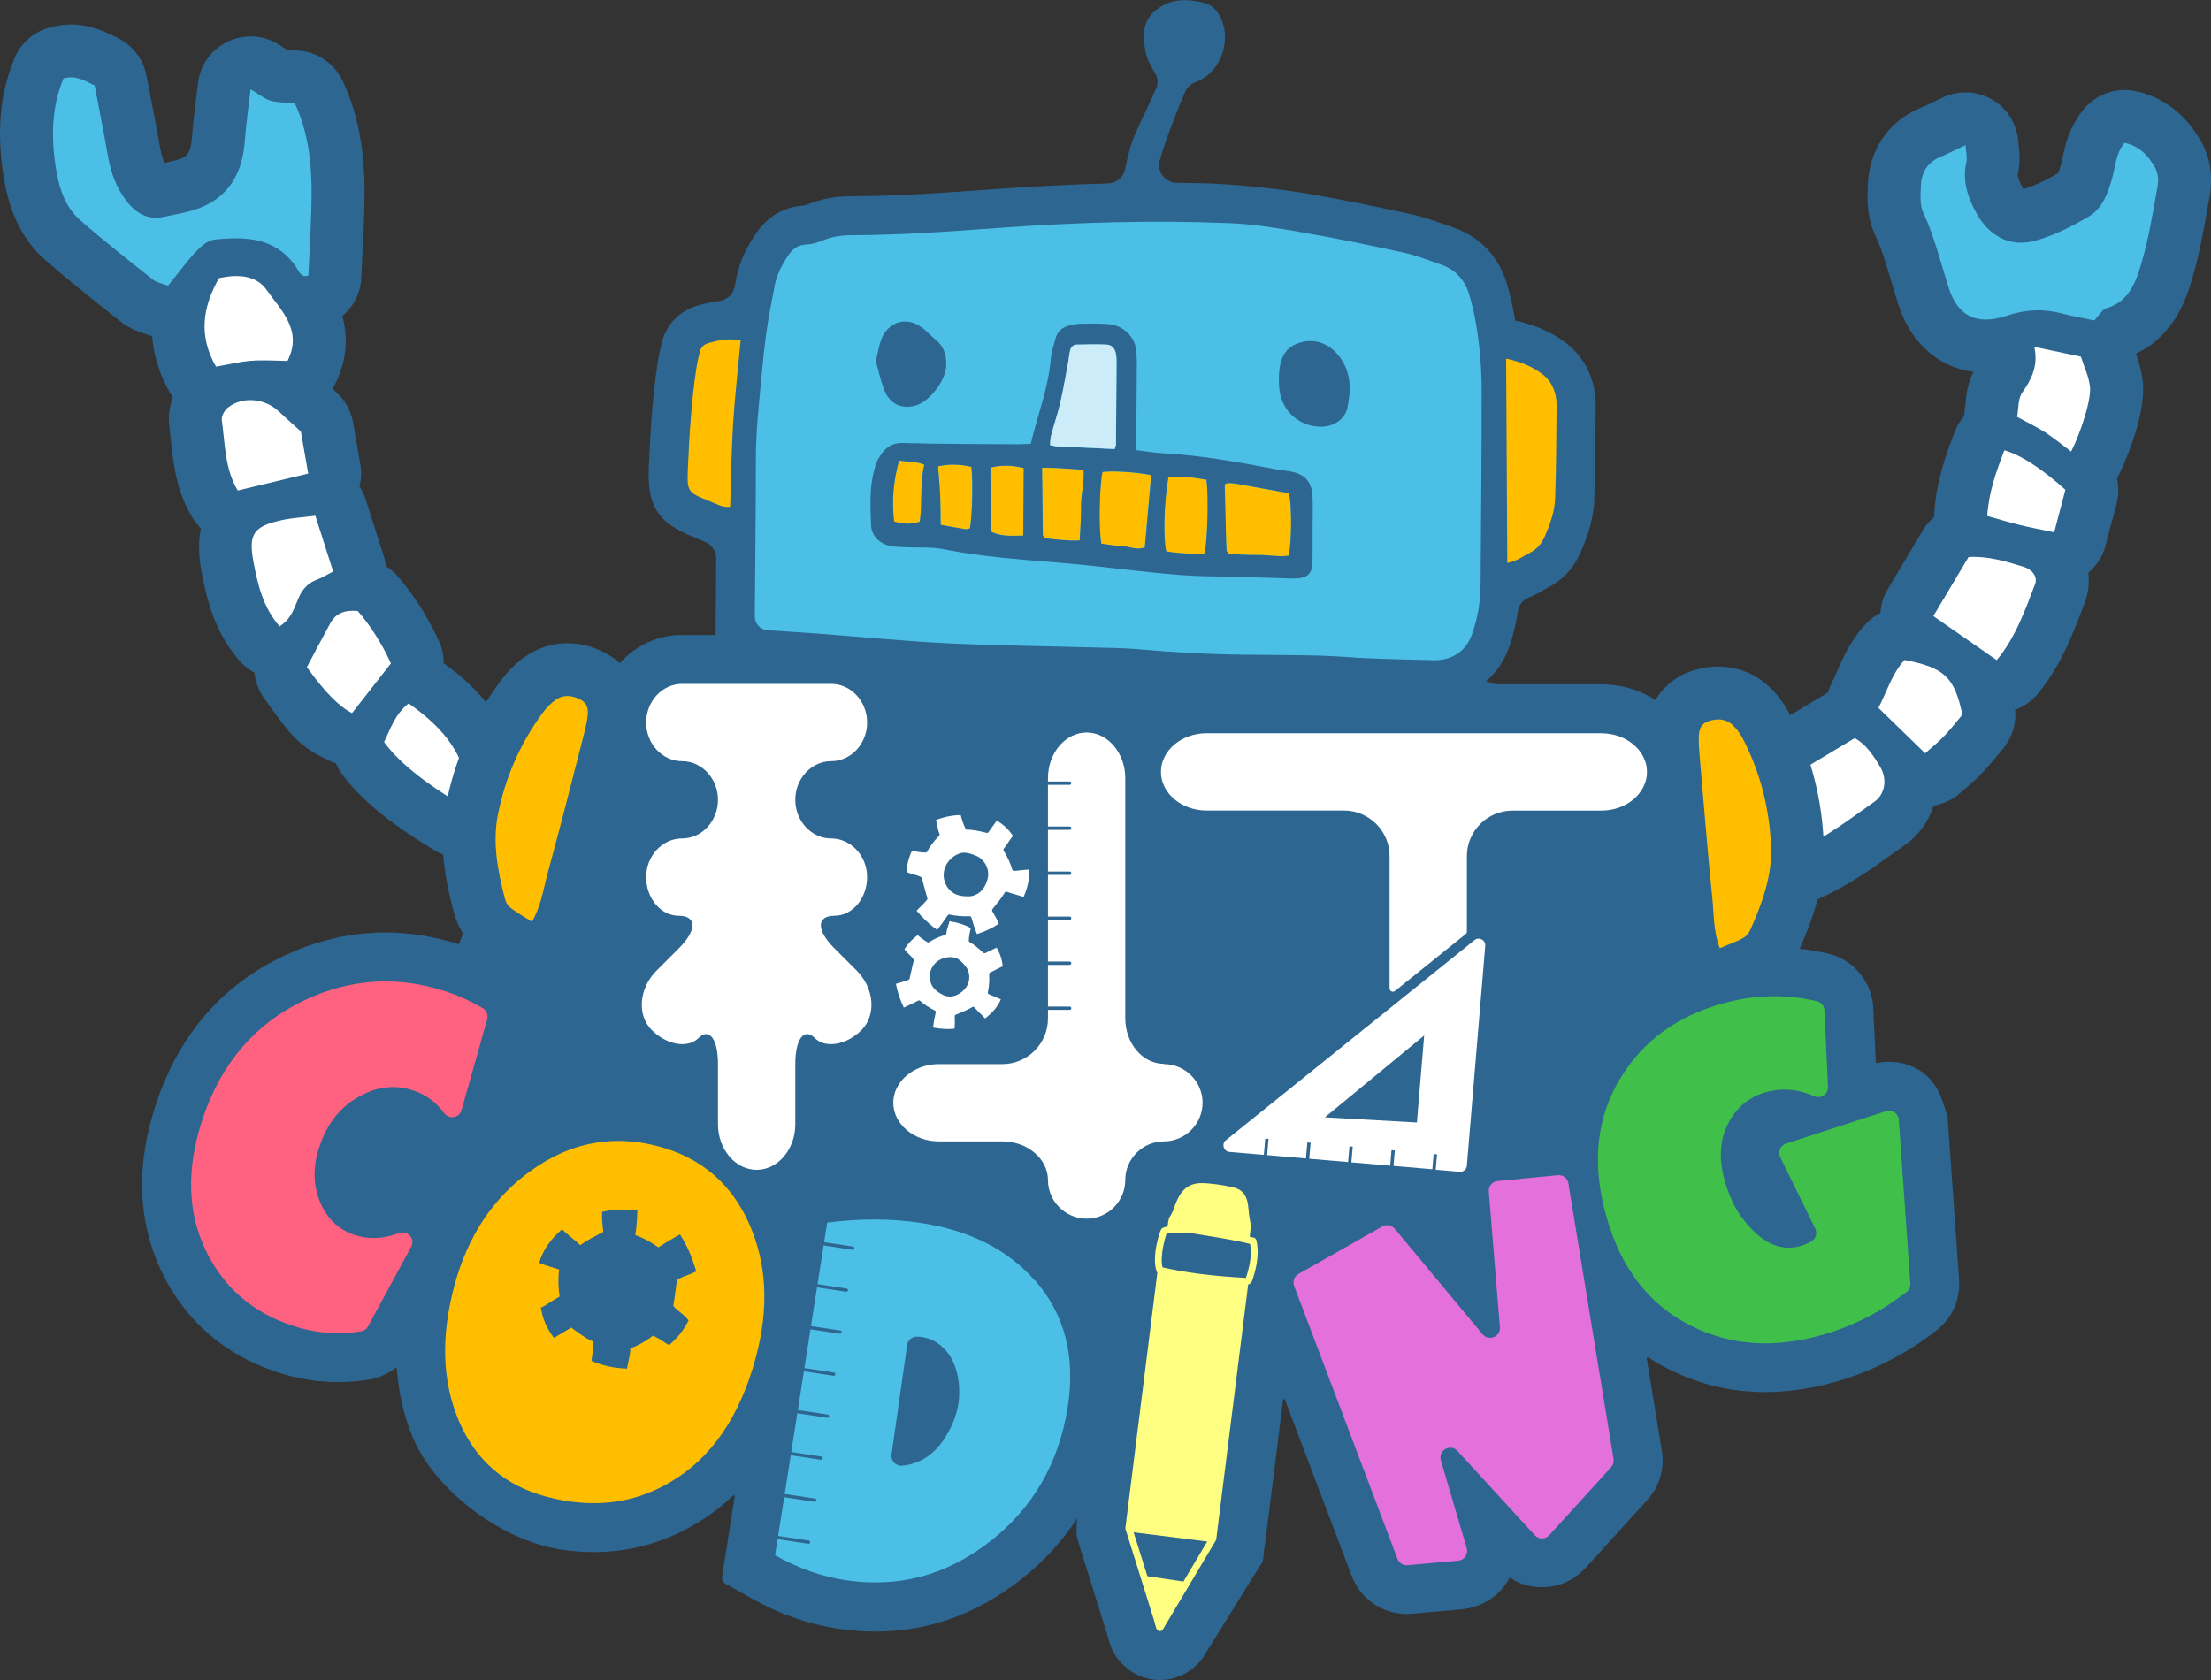
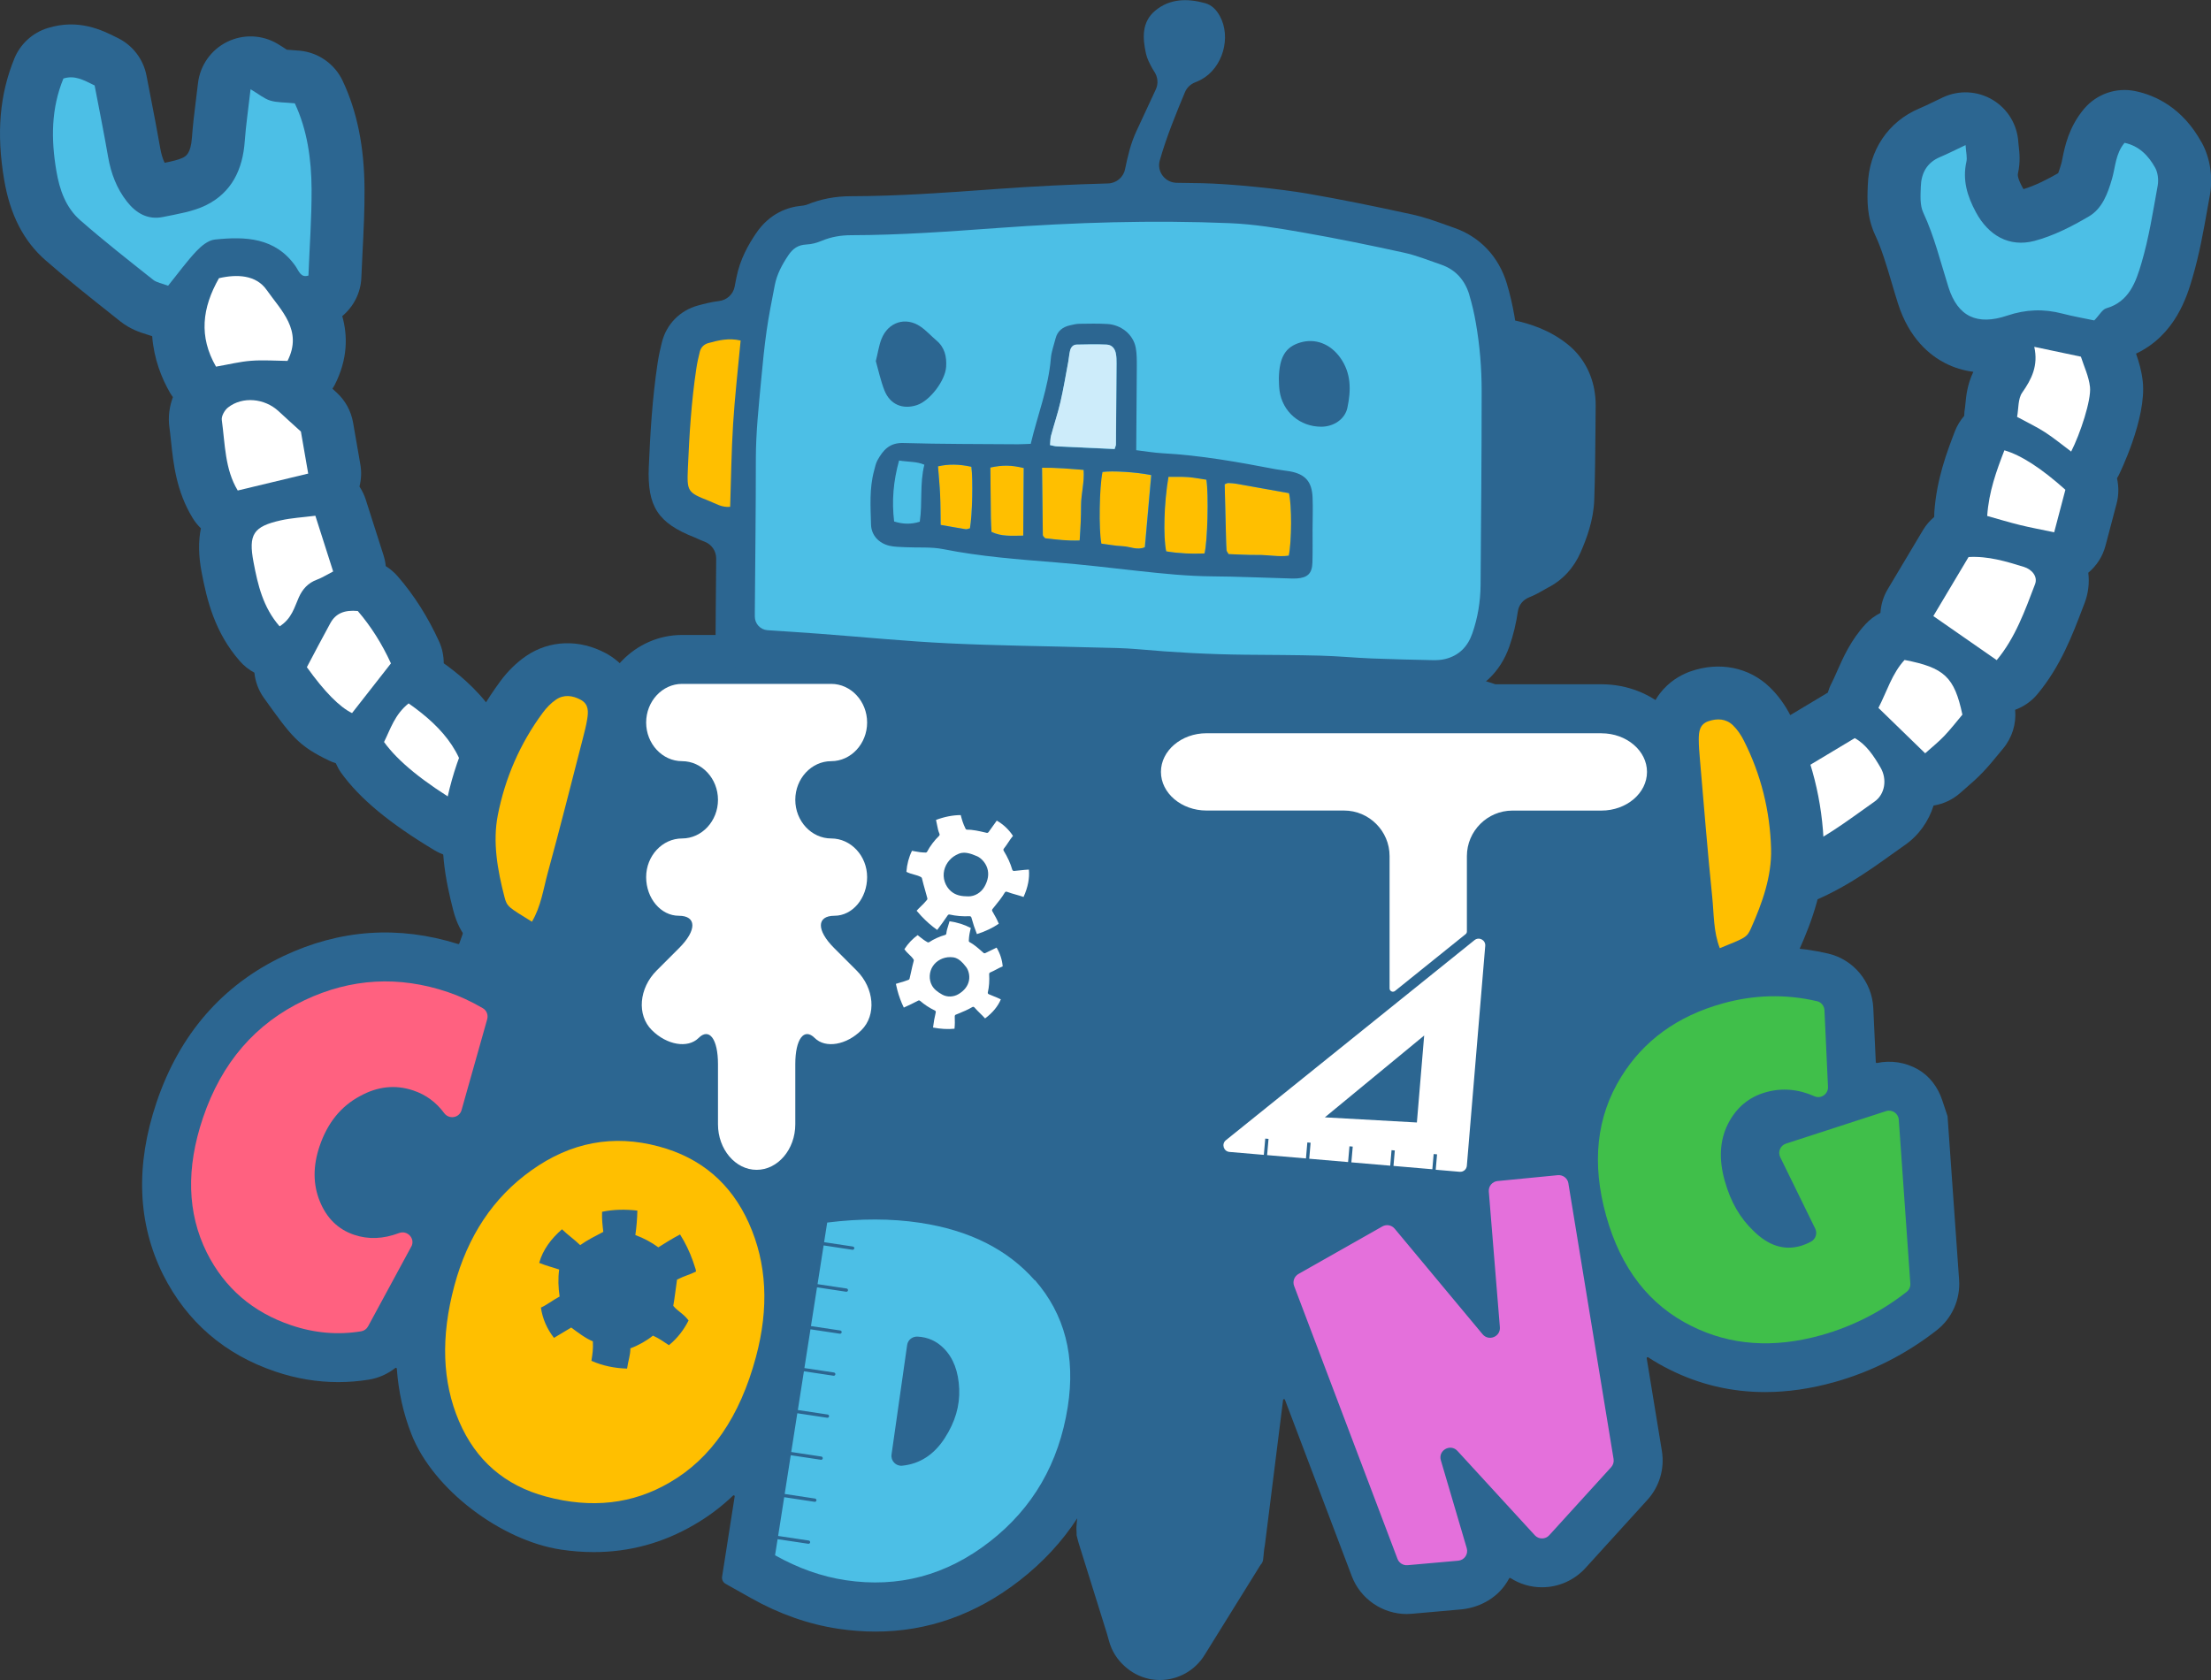
<svg xmlns="http://www.w3.org/2000/svg" id="_圖層_1" data-name="圖層 1" viewBox="0 0 451.88 343.45">
  <rect x="0" y="0" width="451.88" height="343.45" fill="#333333" stroke="none" />
  <defs>
    <style>
      .cls-1, .cls-2 {
        fill: #fff;
      }

      .cls-3 {
        fill: #e470db;
      }

      .cls-4 {
        fill: #40bf4a;
      }

      .cls-2, .cls-5, .cls-6, .cls-7, .cls-8 {
        fill-rule: evenodd;
      }

      .cls-9, .cls-5 {
        fill: #2c6691;
      }

      .cls-10 {
        fill: #ffff81;
      }

      .cls-11 {
        opacity: .13;
      }

      .cls-12, .cls-8 {
        fill: #ffbf00;
      }

      .cls-6, .cls-13 {
        fill: #4cbfe6;
      }

      .cls-14 {
        fill: #ff6180;
      }

      .cls-7 {
        fill: #cdecfa;
      }
    </style>
  </defs>
  <path class="cls-9" d="M400.4,261.67l-2.36-33.44s0-.03,0-.05l-1.12-3.35c-.86-2.59-2.57-4.88-4.94-6.23-2.55-1.45-5.51-1.9-8.37-1.3-.12,.03-.23-.06-.24-.18l-.51-11.06c-.25-5.34-4.04-9.92-9.23-11.13-5.86-1.37-11.79-1.63-17.69-.81-.11,.02-.21-.06-.22-.17-1.62-12.86-5.31-25.27-9.55-32.4,0,0,0,0,0,0,.28-1.22,.44-2.47,.44-3.77,0-9.87-8.66-17.9-19.31-17.9h-21.61s-.04,0-.06,0c-5.58-1.76-10.21-3.27-12.66-4.74-8.55-5.15-45.45-10.85-88.03-11.98-30.77-.82-40.79,1.7-51.63,6.62-.03,.01-.05,.02-.08,.02h-13.84c-9.56,0-17.34,8.03-17.34,17.9,0,.03,0,.07,0,.1-11.85,10.59-20.99,25.22-26.54,40.49-.55,1.52-1.1,3.05-1.64,4.57-.04,.1-.14,.15-.24,.12-12.13-3.82-24.12-3.01-35.66,2.44-12.54,5.94-21.28,16.01-25.98,29.93-4.33,12.85-3.89,24.67,1.33,35.2,4.86,9.66,12.6,16.34,23,19.84,4.23,1.43,8.52,2.14,12.82,2.14,2.09,0,4.19-.17,6.28-.51,1.97-.32,3.81-1.16,5.37-2.37,.12-.1,.3-.02,.31,.14,.34,4.68,1.32,9.14,2.98,13.37,4.46,11.4,18.41,21.76,30.51,23.6,2.3,.35,4.56,.52,6.79,.52,7.27,0,14.13-1.87,20.48-5.58,2.9-1.67,5.55-3.67,7.96-5.97,.14-.13,.36-.02,.33,.17l-2.57,16.4c-.09,.59,.19,1.17,.71,1.46l5.19,2.92c5.77,3.25,11.76,5.36,17.82,6.27,2.59,.39,5.14,.58,7.65,.58,10.63,0,20.5-3.5,29.43-10.44,4.74-3.69,8.68-7.94,11.79-12.72l-.09,.69c-.09,.73-.11,1.47-.05,2.18v.58l.23,.93,.19,.68,5.77,18.47,.46,1.64c.55,1.96,1.63,3.68,3.14,5.04,1.4,1.29,3.1,2.19,4.94,2.6l.38,.09,.69,.09c.41,.05,.83,.07,1.23,.07,3.74,0,7.25-1.97,9.2-5.23l11.36-18.3c.3-.3,.49-.7,.54-1.13l.2-2s0-.01,0-.02c.06-.3,.11-.6,.15-.9l.16-1.25,1-7.96,2.56-20.46c.03-.21,.31-.24,.38-.05l13.66,36.06c1.77,4.68,6.29,7.75,11.23,7.75,.35,0,.7-.02,1.05-.05l9.94-.88c3.61-.32,7.02-2.06,9.12-5.02,.31-.43,.58-.88,.83-1.33,.05-.1,.17-.13,.27-.07,1.92,1.22,4.12,1.9,6.47,1.88,3.36,0,6.59-1.44,8.85-3.93l12.65-13.92c2.48-2.73,3.56-6.38,2.97-10.02l-3.1-18.94c-.03-.17,.16-.29,.3-.2,1.39,.91,2.85,1.76,4.38,2.51,6.12,3.07,12.65,4.6,19.53,4.6,4.57,0,9.3-.68,14.16-2.04,7.57-2.12,14.6-5.68,20.9-10.6,3.14-2.45,4.85-6.3,4.58-10.3Z" />
  <g>
    <path class="cls-9" d="M449.96,29.12c-3.92-7.15-9.51-9.65-13.52-10.49-3.91-.83-7.95,.58-10.52,3.64-3.1,3.7-3.91,7.68-4.39,10.05-.08,.41-.15,.82-.27,1.21-.28,.95-.48,1.53-.61,1.87-2.08,1.19-4.6,2.51-7.09,3.26-.07-.1-.14-.23-.22-.37-1.09-2.03-.96-2.6-.91-2.85,.53-2.36,.3-4.31,.15-5.59-.03-.24-.06-.5-.08-.81-.22-3.58-2.19-6.82-5.28-8.65-3.08-1.83-6.87-2.01-10.12-.49-.73,.34-1.39,.66-2.02,.97-1.01,.49-1.91,.92-2.81,1.3-6.37,2.69-10.31,8.56-10.53,15.7l-.02,.45c-.09,2.39-.22,6.01,1.53,9.75,1.35,2.89,2.32,6.19,3.36,9.69,.42,1.41,.83,2.82,1.28,4.23,2.28,7.22,6.53,10.65,9.69,12.26,1.8,.92,3.72,1.5,5.73,1.76-1.23,2.54-1.48,4.97-1.62,6.54-.02,.24-.04,.48-.07,.68-.11,.59-.17,1.19-.18,1.78-.79,.92-1.45,1.98-1.91,3.17-1.57,4.1-3.73,9.71-4.2,16.55-.02,.32-.03,.63-.02,.94-.89,.76-1.66,1.64-2.28,2.67l-7.2,12.07c-.92,1.53-1.41,3.21-1.51,4.88-1.13,.58-2.17,1.34-3.05,2.3-3,3.26-4.57,6.81-5.83,9.67-.4,.91-.78,1.78-1.15,2.49-.31,.6-.54,1.21-.73,1.84-.02,.01-.04,.02-.05,.03l-11.2,6.71c-2.58,1.55-4.39,4.1-5.01,7.04l-3.69,17.51c-.81,3.85,.53,7.84,3.51,10.41,2,1.73,4.52,2.64,7.08,2.64,1.25,0,2.51-.22,3.73-.66,7.99-2.93,13.67-7.01,18.69-10.61,.9-.65,1.8-1.29,2.69-1.91,2.88-2.01,4.87-4.88,5.87-8.08,1.99-.32,3.9-1.19,5.5-2.62,.37-.34,.75-.66,1.12-.98,1.04-.9,2.23-1.93,3.4-3.16,1.27-1.33,2.34-2.64,3.28-3.79,.3-.37,.59-.73,.88-1.06,1.87-2.23,2.76-5.1,2.49-7.96,1.73-.64,3.32-1.71,4.57-3.22,4.72-5.68,7.13-12.04,9.26-17.65l.36-.93c.77-2.02,1.02-4.14,.76-6.22,1.65-1.39,2.92-3.26,3.51-5.5l2.29-8.68c.45-1.72,.44-3.47,.07-5.14,.1-.17,.21-.33,.3-.51,.06-.11,5.81-11.65,4.96-19.31-.24-2.18-.82-4.09-1.37-5.65,8.08-3.82,10.44-11.8,11.51-15.43,1.43-4.87,2.29-9.69,3.11-14.34l.47-2.61c.67-3.7,.06-7.62-1.66-10.77Z" />
    <g>
      <path class="cls-6" d="M434.22,29.2c2.95,.62,4.89,2.62,6.26,5.11,.56,1.02,.71,2.5,.5,3.66-.96,5.3-1.79,10.66-3.31,15.81-1.13,3.82-2.5,7.89-7.18,9.24-.83,.24-1.4,1.37-2.47,2.48-2.02-.43-4.28-.81-6.49-1.39-3.83-1-7.48-.88-11.31,.41-6.13,2.06-10.09,.22-12-5.82-1.62-5.12-2.86-10.33-5.15-15.24-.71-1.52-.56-3.51-.5-5.28,.08-2.74,1.21-4.93,3.92-6.07,1.61-.68,3.17-1.48,5.23-2.45,.09,1.51,.37,2.51,.17,3.4-.84,3.75,.18,7.05,1.94,10.32,2.53,4.7,6.75,7.24,11.98,5.86,3.89-1.03,7.63-2.95,11.13-5.01,2.73-1.61,3.85-4.7,4.72-7.71,.7-2.43,.7-5.12,2.56-7.33Z" />
      <path class="cls-2" d="M364.19,175.11c1.42-6.72,2.56-12.15,3.69-17.51,3.59-2.15,7.27-4.35,11.19-6.71,2.34,1.28,3.89,3.64,5.28,6.03,1.38,2.38,.9,5.45-1.23,6.94-5.63,3.93-11,8.33-18.93,11.25Z" />
      <path class="cls-2" d="M408.09,134.95c-4.42-3.07-8.53-5.93-12.96-9.01,2.48-4.16,4.8-8.05,7.2-12.07,4.04-.23,7.71,.91,11.35,2.03,1.54,.48,2.85,1.92,2.24,3.52-2.07,5.43-4.04,10.97-7.83,15.52Z" />
      <path class="cls-2" d="M425.29,72.91c.62,1.97,1.63,4.04,1.86,6.2,.29,2.66-2,9.58-3.85,13.2-1.8-1.34-3.49-2.75-5.33-3.94-1.69-1.1-3.53-1.96-5.72-3.15,.32-1.71,.16-3.71,1.05-4.97,1.92-2.74,3.32-5.51,2.46-9.35,3.58,.75,6.27,1.32,9.52,2.01Z" />
      <path class="cls-2" d="M393.45,153.98c-3.31-3.21-6.33-6.16-9.54-9.27,1.73-3.34,2.77-7.02,5.34-9.8,8.13,1.57,10.19,3.48,11.82,11.18-1.1,1.31-2.33,2.9-3.7,4.35-1.19,1.25-2.55,2.33-3.91,3.55Z" />
      <path class="cls-2" d="M409.64,92.05q5.13,1.48,12.48,8.07c-.68,2.58-1.43,5.44-2.29,8.69-2.67-.56-4.86-.96-7.01-1.49-2.18-.53-4.32-1.19-6.68-1.85,.34-5,1.89-9.21,3.51-13.41Z" />
    </g>
  </g>
  <g>
    <path class="cls-9" d="M90.69,135.62c0-1.53-.3-3.07-.96-4.51-2.27-4.97-5.1-9.44-8.44-13.29-.71-.82-1.54-1.52-2.45-2.09-.07-.73-.22-1.47-.45-2.2l-3.64-11.4c-.31-.97-.75-1.86-1.28-2.67,.36-1.43,.45-2.96,.18-4.5l-1.49-8.58c-.41-2.36-1.59-4.52-3.37-6.14l-.85-.78c.16-.26,.33-.51,.47-.78,2.71-5.32,2.65-10.09,1.54-14.06,2.3-1.92,3.78-4.74,3.9-7.86,.07-1.78,.16-3.56,.25-5.33,.21-4.16,.43-8.46,.4-12.83-.05-8.58-1.51-15.8-4.47-22.08-1.62-3.43-4.92-5.77-8.7-6.15-.84-.08-1.61-.13-2.33-.18-.12,0-.24-.01-.36-.02-.58-.38-1.21-.79-1.91-1.21-3.16-1.88-7.04-2.02-10.33-.39-3.29,1.63-5.52,4.82-5.94,8.46-.15,1.28-.3,2.48-.44,3.63-.32,2.55-.61,4.95-.79,7.45-.24,3.33-1.26,3.83-1.92,4.16-.8,.39-2.18,.71-3.66,1.01-.41-.84-.7-1.83-.91-3.03-.64-3.65-1.33-7.24-2.01-10.72-.27-1.38-.53-2.74-.79-4.07-.63-3.32-2.78-6.16-5.81-7.66l-.36-.18c-2.88-1.44-7.7-3.85-14.03-1.88-3.08,.95-5.57,3.23-6.8,6.21C-.08,19.34-.76,27.2,.84,36.7c1.21,7.19,3.98,12.59,8.47,16.51,4.48,3.92,9.12,7.6,13.61,11.16l1.63,1.3c2.08,1.65,4.16,2.3,5.4,2.68,.16,.05,.33,.1,.5,.16,.21,.08,.43,.15,.65,.21,.36,4.65,1.92,8.59,3.68,11.63,.17,.29,.37,.56,.56,.83-.7,1.89-1.02,3.98-.72,6.14,.13,.94,.23,1.89,.33,2.84,.48,4.56,1.07,10.24,4.42,15.73,.48,.79,1.05,1.49,1.69,2.11-.53,2.61-.5,5.58,.14,8.94,1.09,5.73,2.67,12.33,7.82,18.21,.86,.99,1.87,1.77,2.97,2.36,.19,1.82,.83,3.6,1.94,5.15,5.65,7.89,6.99,9.77,13.32,12.82,.45,.22,.92,.39,1.38,.54,.3,.68,.65,1.34,1.09,1.96,3.79,5.26,9.84,10.29,19.12,15.86,1.17,.69,3.09,1.52,5.57,1.52,1.57,0,3.37-.34,5.34-1.26,3.92-1.62,6.55-5.4,6.68-9.68,.48-16.28-10.76-25.27-15.73-28.82Z" />
    <g>
      <path class="cls-6" d="M34.35,58.41c-1.23-.48-2.32-.63-3.07-1.23-5-3.97-10.04-7.92-14.85-12.13-2.99-2.61-4.26-6.23-4.92-10.16-1.08-6.42-1.08-12.68,1.45-18.84,2.31-.72,4.07,.28,6.38,1.42,.89,4.65,1.89,9.63,2.76,14.63,.59,3.35,1.74,6.42,3.84,9.1,1.86,2.38,4.27,3.79,7.35,3.16,2.98-.61,6.12-1.09,8.8-2.4,5.26-2.59,7.52-7.32,7.93-13.08,.24-3.3,.73-6.59,1.19-10.64,1.66,.99,2.75,1.92,4,2.31,1.39,.43,2.93,.36,5.04,.57,2.53,5.38,3.4,11.4,3.43,17.53,.03,5.87-.41,11.74-.64,17.68-1.58,.51-1.95-.93-2.64-1.92-4.14-5.89-10.26-6.1-16.51-5.44-1.34,.14-2.76,1.32-3.76,2.38-1.92,2.03-3.56,4.31-5.77,7.05Z" />
      <path class="cls-2" d="M58.77,73.78c-2.44-.03-4.96-.22-7.45-.03-2.27,.17-4.52,.74-7.17,1.2-3.55-6.15-2.84-12.02,.6-18.08,3.66-.85,7.58-.7,9.75,2.4,2.9,4.15,7.45,8.25,4.26,14.51Z" />
      <path class="cls-2" d="M64.45,105.42c1.23,3.86,2.37,7.42,3.64,11.4-1.24,.63-2.24,1.28-3.32,1.68-1.8,.66-2.92,1.9-3.69,3.6-.91,2.01-1.41,4.32-3.93,5.94-3.38-3.86-4.45-8.44-5.33-13.1-1.08-5.7-.06-7.31,5.57-8.57,2.18-.49,4.44-.61,7.06-.94Z" />
      <path class="cls-2" d="M61.5,88.23c.45,2.59,.92,5.31,1.49,8.58-4.81,1.16-9.44,2.27-14.4,3.46-2.64-4.34-2.58-9.49-3.26-14.42-.11-.8,.59-2.03,1.3-2.57,2.95-2.3,7.45-1.87,10.31,.78,1.47,1.37,2.97,2.71,4.57,4.17Z" />
      <path class="cls-2" d="M62.72,136.38c1.68-3.17,3.21-6.11,4.8-9,1.11-2.02,2.92-2.73,5.6-2.48,2.66,3.08,4.95,6.7,6.78,10.71-2.67,3.41-5.3,6.77-7.95,10.16q-3.84-1.86-9.23-9.38Z" />
      <path class="cls-2" d="M78.49,151.68c1.31-2.62,2.16-5.6,5.02-7.89,7.19,5.03,12.38,10.99,12.1,20.34-.44,.15-1.03,.57-1.29,.41-7.87-4.73-12.96-8.88-15.84-12.87Z" />
    </g>
  </g>
  <g>
    <path class="cls-9" d="M366.02,146.43c-1.18-2.32-2.64-4.34-4.37-5.99-4.2-4.03-10.19-5.24-16.04-3.23-2.77,.95-9.21,4.23-9.24,13.95,0,1.75,.13,3.35,.26,4.8,.21,2.4,.41,4.79,.62,7.19,.59,6.97,1.2,14.17,1.93,21.28,.08,.75,.12,1.5,.17,2.26,.21,3.1,.46,6.96,2.05,11.05,1.05,2.7,3.15,4.87,5.81,6.02,2.67,1.14,5.68,1.17,8.36,.07l.97-.4c.54-.22,1.06-.43,1.57-.65,4.2-1.76,7.32-3.49,9.62-8.64,2.61-5.86,5.25-12.94,5.03-20.95-.26-9.45-2.53-18.46-6.76-26.77Z" />
    <path class="cls-8" d="M351.49,193.83c-1.32-3.39-1.19-7-1.55-10.48-.97-9.43-1.71-18.88-2.53-28.32-.11-1.28-.22-2.56-.22-3.83,0-1.56,.14-3.13,1.95-3.76,1.8-.62,3.6-.55,5.02,.81,.9,.86,1.64,1.96,2.21,3.08,3.54,6.96,5.39,14.47,5.6,22.18,.15,5.63-1.8,11.08-4.1,16.25-.86,1.92-1.14,1.93-6.38,4.07Z" />
  </g>
  <g>
    <path class="cls-9" d="M102.23,139.29c1.55-2.1,3.33-3.84,5.3-5.19,4.81-3.28,10.91-3.48,16.35-.53,2.57,1.4,8.38,5.7,6.8,15.29-.29,1.72-.69,3.28-1.05,4.69-.6,2.33-1.2,4.66-1.8,6.99-1.74,6.78-3.53,13.78-5.43,20.67-.2,.72-.37,1.46-.55,2.2-.72,3.03-1.61,6.79-3.85,10.56-1.48,2.49-3.91,4.28-6.73,4.97-2.82,.69-5.8,.21-8.26-1.31l-.89-.55c-.5-.31-.98-.6-1.44-.9-3.85-2.43-6.65-4.66-8.05-10.11-1.61-6.22-3.04-13.63-1.5-21.49,1.82-9.28,5.55-17.79,11.1-25.28Z" />
    <path class="cls-8" d="M108.71,188.43c1.86-3.13,2.34-6.71,3.26-10.08,2.51-9.14,4.81-18.33,7.18-27.51,.32-1.24,.64-2.48,.85-3.75,.25-1.54,.38-3.11-1.3-4.03-1.68-.91-3.46-1.14-5.08-.03-1.03,.7-1.94,1.66-2.69,2.67-4.65,6.28-7.71,13.37-9.19,20.94-1.08,5.53-.06,11.22,1.36,16.71,.53,2.04,.81,2.09,5.62,5.07Z" />
  </g>
  <g class="cls-11">
    <path d="M166.89,296.79s-.01,0-.02,0c.03,0,.05,0,.02,0Z" />
  </g>
  <path class="cls-3" d="M320.54,241.88l9.24,56.37c.1,.6-.08,1.22-.49,1.67l-12.66,13.92c-.79,.87-2.16,.87-2.95,0l-15.81-17.24c-1.43-1.56-3.99-.12-3.39,1.92l5.29,17.96c.36,1.21-.48,2.45-1.74,2.56l-10.36,.92c-.89,.08-1.73-.45-2.05-1.28l-21.13-55.8c-.35-.92,.03-1.96,.88-2.45l17.15-9.72c.84-.48,1.9-.28,2.52,.46l17.97,21.58c1.25,1.5,3.69,.5,3.53-1.44l-2.26-27.73c-.09-1.09,.71-2.05,1.8-2.15l12.3-1.2c1.05-.1,2,.63,2.17,1.67Z" />
  <path class="cls-12" d="M153.06,250.05c-3.66-8.15-9.8-13.38-18.42-15.69-9.31-2.5-17.99-.87-26.04,4.89-7.77,5.53-13.02,13.41-15.75,23.62-2.79,10.42-2.47,19.64,.96,27.65,3.43,8.02,9.36,13.15,17.78,15.41,9.31,2.5,17.74,1.54,25.28-2.88,8.48-4.9,14.36-13.45,17.63-25.66,2.7-10.07,2.22-19.18-1.44-27.33Zm-16.33,24.95c-1.24-.79-1.79-1.28-3.28-1.97-1.23,1-2.97,2-4.61,2.6-.02,1.52-.44,2.43-.68,4.14-2.51-.07-5-.57-7.29-1.59,.23-1.47,.38-2.33,.3-3.98-1.5-.6-3.13-1.87-4.43-2.82-1.25,.73-2.13,1.26-3.52,2.11-1.4-1.78-2.35-3.92-2.67-6.19,1.31-.59,2.27-1.43,3.82-2.26-.27-1.83-.34-3.73-.09-5.52-1.49-.51-2.48-.71-4.08-1.36,.73-2.68,2.49-4.98,4.66-6.87,1.23,1.21,2.4,1.97,3.72,3.24,1.43-1.03,3.05-1.83,4.72-2.71-.17-1.46-.3-2.49-.25-4.1,2.37-.51,4.84-.52,7.21-.25-.03,1.67-.17,3.34-.41,5,1.67,.61,3.26,1.46,4.7,2.51,1.4-.89,2.8-1.77,4.44-2.63,1.07,1.7,1.95,3.52,2.62,5.42,.18,.52,.35,1.04,.52,1.56,.07,.22,.14,.44,.09,.62-1.43,.7-2.2,.8-3.85,1.63-.22,1.45-.5,3.94-.77,5.36,.95,1.17,2,1.51,3.13,2.99-.96,1.89-2.24,3.61-4.01,5.05Z" />
  <path class="cls-13" d="M211.48,261.73c-5.55-6.32-13.37-10.25-23.47-11.77-5.86-.88-12.18-.89-18.95-.04l-.63,4.01,5.89,.89c.18,.03,.31,.2,.28,.38s-.2,.31-.38,.28l-5.89-.89-1.24,7.92,5.94,.89c.18,.03,.31,.2,.28,.38s-.2,.31-.38,.28l-5.95-.9-1.24,7.92,6,.9c.18,.03,.31,.2,.28,.38s-.2,.31-.38,.28l-6-.9-1.24,7.92,6.05,.91c.18,.03,.31,.2,.28,.38s-.2,.31-.38,.28l-6.05-.91-1.24,7.92,6.1,.92c.18,.03,.31,.2,.28,.38s-.2,.31-.38,.28l-6.11-.92-1.24,7.92,6.16,.93c.18,.03,.31,.2,.28,.38s-.2,.31-.38,.28l-6.16-.93-1.24,7.92,6.21,.94c.18,.03,.31,.2,.28,.38s-.2,.31-.38,.28l-6.21-.94-1.24,7.92,6.26,.94c.18,.03,.31,.2,.28,.38s-.2,.31-.38,.28l-6.27-.94-.52,3.29c4.73,2.66,9.53,4.36,14.4,5.09,10.81,1.63,20.62-.99,29.46-7.86,8.84-6.87,14.15-16.05,15.96-27.55,1.62-10.3-.61-18.94-6.71-25.93Zm-18.36,32.2c-2.2,3.43-5.11,5.32-8.73,5.69-1.29,.13-2.36-1-2.18-2.28l3.19-22.39c.15-1.04,1.07-1.77,2.12-1.72,2.09,.1,3.89,.9,5.39,2.42,1.94,1.96,2.98,4.72,3.13,8.29,.14,3.43-.83,6.75-2.92,9.98Z" />
  <path class="cls-14" d="M84.04,254.86l-8.81,16.27c-.29,.54-.81,.92-1.42,1.02-4.77,.78-9.53,.37-14.29-1.24-7.85-2.65-13.61-7.6-17.26-14.86-3.99-8.05-4.26-17.22-.79-27.51,3.81-11.3,10.74-19.33,20.78-24.08,9.5-4.49,19.26-5.04,29.28-1.66,2.35,.79,4.73,1.89,7.15,3.3,.78,.45,1.14,1.39,.89,2.26l-5.24,18.57c-.46,1.62-2.56,1.96-3.56,.6-1.63-2.21-3.73-3.75-6.29-4.61-3.67-1.24-7.32-.85-10.95,1.17-3.88,2.08-6.62,5.49-8.22,10.23-1.37,4.06-1.35,7.82,.06,11.27,1.41,3.45,3.74,5.73,7.01,6.83,2.9,.98,5.95,.86,9.15-.35,1.76-.67,3.41,1.15,2.52,2.8Z" />
  <path class="cls-4" d="M388.07,228.91l2.36,33.46c.05,.66-.23,1.31-.76,1.72-5.28,4.12-11.09,7.07-17.44,8.85-9.74,2.73-18.58,2.1-26.52-1.87-8.62-4.26-14.44-11.76-17.44-22.5-3.02-10.8-2-20.28,3.07-28.45,4.6-7.42,11.49-12.41,20.68-14.98,6.47-1.81,12.92-1.97,19.35-.47,.86,.2,1.47,.97,1.51,1.85l.72,15.65c.07,1.47-1.43,2.53-2.77,1.93-3.32-1.47-6.62-1.75-9.9-.83-3.48,.97-6.06,3.13-7.76,6.46-1.69,3.33-1.92,7.21-.68,11.63s3.16,7.67,5.92,10.3c3.01,2.97,6.18,3.99,9.52,3.06,.74-.21,1.47-.51,2.19-.9,.95-.52,1.35-1.68,.87-2.66l-7.15-14.6c-.54-1.09,.02-2.41,1.18-2.78l20.44-6.64c1.24-.4,2.52,.46,2.61,1.76Z" />
-   <path class="cls-10" d="M256.77,253.53c-.06-.25-.25-.45-.5-.52-.27-.08-.57-.15-.87-.22,.47-3.33,.04-2.24-.23-5.6-.11-1.32-.36-2.8-1.45-3.69-.64-.53-1.41-.73-2.14-.88-1.54-.34-3.12-.57-4.7-.71-1.28-.11-2.62-.13-3.8,.49-1.66,.86-2.47,2.66-3.04,4.3-.96,2.75-1.05,1.14-1.42,4.03-.61,.1-1.08,.26-1.26,.5-.34,.43-2.05,5.72-.96,8.71,.03,.08,.08,.14,.14,.2l-6.53,52.17c-.01,.1,0,.2,.03,.29,0,0,0,0,0,.01l5.78,18.47,.49,1.76c.04,.15,.14,.27,.26,.36,.11,.12,.25,.22,.41,.24h0c.27,.03,.54-.1,.68-.34l10.83-18.2s0,0,0,0c.05-.08,.08-.17,.09-.27l6.52-52.05c.12-.03,.23-.08,.35-.16,.34-.24,.46-.61,.53-.8,1.07-3.15,1.33-5.8,.8-8.09Zm-14.91,69.77l-7.36-1.09-2.81-8.97,15.04,1.88-4.87,8.19Zm12.79-62.14s-.02,.05-.02,.07c-.03,0-.05,0-.07,0-6.73-.37-12.13-1.05-16.96-2.15-.58-2.26,.49-6.01,.82-6.88,.77-.21,3.74-.33,5.89,.02l1.22,.2c3.63,.59,7.37,1.19,9.96,1.87,.35,1.93,.07,4.19-.84,6.89Z" />
  <g>
    <path class="cls-1" d="M176.07,210.57c3.07-3.07,2.63-8.55-.99-12.17l-4.62-4.62c-3.62-3.62-3.58-6.58,.09-6.58s6.67-3.56,6.67-7.9-3.3-7.9-7.34-7.9-7.34-3.56-7.34-7.9,3.3-7.9,7.34-7.9,7.34-3.56,7.34-7.9-3.3-7.9-7.34-7.9h-30.48c-4.04,0-7.34,3.56-7.34,7.9s3.3,7.9,7.34,7.9,7.34,3.56,7.34,7.9-3.3,7.9-7.34,7.9-7.34,3.56-7.34,7.9,3,7.9,6.67,7.9,3.71,2.96,.09,6.58l-4.62,4.62c-3.62,3.62-4.07,9.1-.99,12.17,3.07,3.07,7.37,3.8,9.56,1.62s3.97,.22,3.97,5.34v12.3c0,5.12,3.56,9.31,7.9,9.31s7.9-4.19,7.9-9.31v-12.3c0-5.12,1.79-7.52,3.97-5.34s6.49,1.46,9.56-1.62Z" />
    <path class="cls-1" d="M196.35,166.62c-1.65,.01-3.35,.35-5.05,.99,.1,.41,.17,.77,.23,1.1,.12,.6,.21,1.12,.48,1.75,.06,.14,.02,.3-.08,.4-.93,.89-1.87,2.13-2.44,3.23-.06,.12-.19,.2-.33,.19-.96-.02-1.53-.13-2.18-.25-.18-.03-.38-.07-.59-.11-.65,1.32-1.02,2.73-1.14,4.3,.57,.29,1.06,.42,1.53,.55,.46,.12,.94,.25,1.45,.52,.09,.05,.16,.14,.19,.24,.16,.71,.46,1.76,.72,2.69,.15,.52,.29,1.02,.39,1.41,.03,.11,0,.23-.07,.32-.51,.62-.9,.99-1.28,1.36-.28,.27-.54,.52-.84,.86,.03,.04,.07,.09,.1,.12,.28,.32,.56,.64,.85,.96,.99,1.06,2.08,2.02,3.25,2.85,.81-1.03,1.49-2.03,2.16-3,.08-.12,.23-.18,.38-.15,1.34,.3,2.71,.41,4.08,.34,.17,0,.33,.1,.37,.27,.31,1.15,.69,2.29,1.13,3.39,1.71-.55,3.22-1.26,4.47-2.12-.39-.94-.76-1.58-1.25-2.43l-.08-.14c-.07-.13-.06-.29,.03-.41l.36-.45c.81-.99,1.57-1.93,2.17-2.95,.09-.15,.27-.22,.44-.15,.65,.25,1.25,.41,1.83,.58,.5,.14,1.02,.29,1.56,.48,.9-1.98,1.26-3.86,1.09-5.6-.66,.03-1.19,.09-1.74,.15-.4,.05-.81,.09-1.28,.13-.17,.01-.33-.1-.38-.26-.35-1.25-.94-2.55-1.75-3.87-.08-.13-.07-.3,.02-.41,.38-.48,.67-.92,.95-1.34,.3-.45,.58-.87,.93-1.29-.83-1.27-1.96-2.34-3.31-3.12-.67,.95-1.12,1.58-1.69,2.36-.09,.12-.23,.17-.37,.14l-.39-.09c-1.11-.26-2.5-.58-3.6-.55-.14,0-.27-.08-.33-.2-.54-1.1-.72-1.78-.98-2.76Zm.26,7.73c.72-.11,1.64,.04,3.12,.7,.71,.32,1.65,1.21,2.04,2.4,.39,1.2,.19,2.5-.59,3.85-.69,1.19-1.97,1.95-3.26,1.94-1.4,0-2.32-.22-3.1-.71-1.31-.83-2.09-2.45-1.94-4.03,.14-1.54,1.1-2.96,2.51-3.71,.38-.2,.76-.38,1.22-.45Z" />
    <path class="cls-1" d="M198.41,189.7c-1.3-.69-2.76-1.15-4.35-1.37-.09,.36-.19,.67-.28,.95-.17,.52-.31,.96-.37,1.56-.01,.13-.11,.24-.24,.28-1.1,.3-2.36,.87-3.27,1.48-.1,.07-.23,.07-.34,.01-.74-.42-1.13-.75-1.6-1.12-.13-.1-.26-.21-.41-.33-1.06,.76-1.95,1.7-2.71,2.87,.32,.47,.65,.78,.96,1.08,.31,.29,.63,.59,.91,1.02,.05,.08,.07,.18,.04,.27-.18,.62-.39,1.57-.57,2.4-.11,.47-.2,.91-.29,1.27-.02,.1-.1,.18-.19,.22-.66,.26-1.13,.39-1.58,.52-.33,.09-.64,.18-1.02,.31,0,.05,.02,.1,.03,.14,.08,.36,.17,.74,.26,1.11,.32,1.24,.77,2.45,1.33,3.6,1.07-.46,2.02-.95,2.95-1.43,.12-.06,.26-.04,.36,.04,.92,.8,1.94,1.47,3.04,1.99,.14,.06,.21,.22,.18,.36-.25,1.03-.43,2.07-.56,3.12,1.57,.3,3.04,.38,4.39,.24,.09-.9,.08-1.55,.05-2.42v-.14c0-.13,.07-.25,.19-.3l.47-.19c1.05-.43,2.04-.84,2.94-1.38,.13-.08,.3-.05,.41,.07,.41,.47,.8,.85,1.18,1.23,.33,.32,.67,.65,1.01,1.03,1.54-1.16,2.62-2.47,3.22-3.9-.53-.26-.96-.44-1.42-.62-.33-.13-.67-.27-1.06-.44-.14-.06-.22-.22-.18-.36,.26-1.12,.35-2.39,.27-3.76,0-.14,.07-.26,.19-.31,.5-.21,.91-.43,1.31-.64,.42-.22,.82-.44,1.27-.61-.11-1.34-.54-2.66-1.25-3.84-.92,.46-1.55,.76-2.32,1.13-.12,.05-.25,.04-.35-.05l-.27-.24c-.76-.67-1.7-1.51-2.57-1.95-.11-.06-.18-.17-.17-.3,.05-1.09,.19-1.69,.41-2.57Zm-3.07,6.13c.61,.22,1.27,.73,2.13,1.87,.42,.55,.78,1.64,.57,2.73-.21,1.1-.91,2.03-2.09,2.76-1.04,.64-2.36,.69-3.37,.13-1.08-.6-1.72-1.16-2.11-1.87-.67-1.2-.59-2.79,.19-3.96,.76-1.14,2.11-1.84,3.53-1.83,.39,0,.75,.03,1.14,.17Z" />
-     <path class="cls-1" d="M237.88,217.47c-4.35,0-7.9-4.19-7.9-9.31v-49.11c0-5.12-3.56-9.31-7.9-9.31s-7.9,4.19-7.9,9.31v.71h4.43c.19,0,.34,.15,.34,.34s-.15,.34-.34,.34h-4.43v8.52h4.43c.19,0,.34,.15,.34,.34s-.15,.34-.34,.34h-4.43v8.52h4.43c.19,0,.34,.15,.34,.34s-.15,.34-.34,.34h-4.43v8.52h4.43c.19,0,.34,.15,.34,.34s-.15,.34-.34,.34h-4.43v8.52h4.43c.19,0,.34,.15,.34,.34s-.15,.34-.34,.34h-4.43v8.52h4.43c.19,0,.34,.15,.34,.34s-.15,.34-.34,.34h-4.43v1.77c0,5.12-4.19,9.31-9.31,9.31h-12.99c-5.12,0-9.31,3.56-9.31,7.9s4.19,7.9,9.31,7.9h12.99c5.12,0,9.31,3.56,9.31,7.9s3.56,7.9,7.9,7.9,7.9-3.56,7.9-7.9,3.56-7.9,7.9-7.9,7.9-3.56,7.9-7.9-3.56-7.9-7.9-7.9Z" />
    <path class="cls-1" d="M327.3,149.89h-80.72c-5.12,0-9.31,3.56-9.31,7.9s4.19,7.9,9.31,7.9h28.11c5.12,0,9.31,4.19,9.31,9.31v27.05c0,.57,.66,.88,1.1,.53l14.45-11.63c.16-.13,.25-.32,.25-.53v-15.41c0-5.12,4.19-9.31,9.31-9.31h18.19c5.12,0,9.31-3.56,9.31-7.9s-4.19-7.9-9.31-7.9Z" />
    <path class="cls-1" d="M293.7,236.01l-.27,3.11,4.9,.42c.75,.06,1.4-.49,1.46-1.23l3.76-44.96c.1-1.18-1.27-1.91-2.19-1.17l-50.81,40.9c-.95,.76-.48,2.3,.73,2.4l7.02,.6,.29-3.33,.67,.06-.29,3.32,7.94,.68,.28-3.27,.67,.06-.28,3.27,7.94,.68,.28-3.22,.67,.06-.28,3.22,7.94,.68,.27-3.17,.67,.06-.27,3.16,7.94,.68,.27-3.11,.67,.06Zm-22.93-7.6l20.3-16.73-1.49,17.78-18.8-1.05Z" />
  </g>
  <g>
    <path class="cls-5" d="M325.83,79.6c-.7-3.71-2.55-6.87-5.36-9.15-3.81-3.09-7.98-4.3-10.81-4.93-.05-.3-.09-.61-.14-.9-.4-2.31-.92-4.53-1.54-6.6-1.66-5.55-5.5-9.62-10.79-11.45-.57-.2-1.14-.4-1.71-.61-2.06-.74-4.4-1.58-6.91-2.13-8.08-1.77-14.77-3.11-21.06-4.2-5.95-1.04-15.75-2.04-21.8-2.18-1.72-.04-3.46-.07-5.21-.08-2.37-.02-4.12-2.28-3.47-4.56,0-.01,0-.03,.01-.04,1.37-4.8,3.25-9.39,5.14-13.93,.38-.9,1.11-1.61,2.02-1.98,.47-.19,.92-.38,1.35-.62,4.36-2.4,6.13-8.6,3.76-12.96-.69-1.26-1.66-2.27-3.03-2.64-3.6-.99-7.19-.95-10.17,1.53-2.78,2.31-2.61,5.58-1.9,8.78,.23,1.05,.76,2.05,1.28,3.01,.13,.23,.27,.45,.41,.67,.73,1.08,.88,2.45,.33,3.63-1.34,2.89-2.65,5.73-3.98,8.57-1.15,2.46-1.76,5.07-2.32,7.78-.34,1.65-1.78,2.84-3.47,2.89-7.38,.19-15.07,.57-23.18,1.16l-.5,.04c-9.48,.69-19.28,1.39-28.81,1.41-3.26,0-6.22,.57-9.03,1.72-.06,.03-.43,.16-1.2,.24-2.66,.26-6.43,1.46-9.26,5.68-1.48,2.2-3.26,5.23-4,9.12l-.31,1.58c-.01,.05-.02,.11-.03,.16-.3,1.58-1.61,2.74-3.21,2.93s-3.1,.59-4.25,.9c-3.72,1.01-6.49,3.84-7.41,7.56-.28,1.12-.63,2.61-.87,4.22-1.1,7.27-1.51,14.48-1.8,21.19-.34,8.13,1.85,11.5,9.39,14.46,.18,.07,.36,.15,.54,.24,.39,.18,.88,.4,1.45,.61,1.44,.54,2.4,1.91,2.39,3.44,0,.54,0,1.08-.01,1.62-.03,3.09-.05,6.17-.08,9.26l-.05,7.62c-.01,1.91,1.45,3.5,3.35,3.65l5.03,.39c.68,.05,1.21,.1,1.74,.13l3.78,.25c2.29,.15,4.58,.3,6.87,.47,2.82,.21,5.65,.45,8.47,.68,5.88,.49,11.95,.99,18,1.29,6.86,.33,13.79,.48,20.49,.63,3.2,.07,6.39,.14,9.59,.23,.67,.02,1.34,.03,2.02,.05,2.2,.05,4.27,.09,6.26,.27,7.77,.7,15.42,1.09,22.72,1.16l3.96,.03c3.68,.03,7.48,.06,11.19,.15,1.76,.05,3.55,.16,5.44,.29,1.61,.11,3.22,.21,4.84,.28,4.47,.18,8.97,.28,12.84,.36,.13,0,.26,0,.39,0,1.55,0,3.03-.18,4.39-.54,5.18-1.37,9.05-5.02,10.88-10.28,.81-2.32,1.39-4.73,1.74-7.18,.18-1.29,1.06-2.37,2.27-2.85,1.31-.52,2.34-1.12,3.13-1.58,.24-.14,.48-.28,.73-.41,2.99-1.52,5.3-4.02,6.7-7.24,1.21-2.78,2.63-6.52,2.78-10.71,.17-4.88,.21-9.79,.25-14.54,.01-1.61,.03-3.22,.04-4.8,.01-1.03-.09-2.12-.29-3.21Z" />
-     <path class="cls-5" d="M265.71,70.03c-2.96,.9-4.25,2.94-4.34,7.34,.03,.52,0,1.51,.14,2.48,.58,4.32,4.17,7.39,8.56,7.38,2.5,0,4.82-1.54,5.31-3.88,.75-3.54,.81-7.04-1.45-10.21-2.02-2.84-5.11-4.06-8.22-3.11Z" />
    <path class="cls-5" d="M187.4,82.81c2.66-.88,5.8-5,5.97-7.82,.13-2.08-.28-3.95-1.97-5.38-1.1-.94-2.08-2.04-3.27-2.85-3.04-2.07-6.62-.93-7.98,2.55-.52,1.33-.72,2.78-1.15,4.51,.54,1.88,.97,4.01,1.76,5.99,1.15,2.9,3.74,3.96,6.64,3Z" />
    <path class="cls-6" d="M300.31,60.3c-.89-2.97-2.75-5.15-5.74-6.19-2.56-.88-5.09-1.91-7.72-2.48-6.88-1.51-13.78-2.92-20.71-4.13-4.9-.86-9.86-1.68-14.82-1.88-15.83-.66-31.65-.16-47.45,.99-9.95,.72-19.89,1.45-29.88,1.47-2.1,0-4.1,.33-6.06,1.15-.99,.41-2.03,.7-3.1,.75-1.73,.08-2.8,.85-3.7,2.19-1.28,1.91-2.36,3.9-2.79,6.17-.59,3.09-1.22,6.17-1.66,9.27-.47,3.32-.8,6.67-1.11,10.02-.5,5.39-1.09,10.78-1.09,16.22,0,10.41-.13,20.82-.21,31.23,0,.31,0,.62,0,.94-.01,1.48,1.13,2.71,2.6,2.81,0,0,.01,0,.02,0,3.57,.24,7.14,.46,10.7,.73,8.75,.66,17.5,1.53,26.26,1.95,9.96,.48,19.94,.57,29.91,.85,2.93,.08,5.86,.09,8.77,.35,7.35,.66,14.7,1.06,22.08,1.13,5.1,.05,10.19,.05,15.29,.19,3.47,.09,6.92,.43,10.39,.57,4.18,.17,8.36,.26,12.54,.35,.85,.02,1.7-.03,2.52-.23,2.84-.69,4.62-2.53,5.56-5.23,1.12-3.2,1.66-6.51,1.69-9.89,.1-13.23,.22-26.45,.22-39.68,0-4.66-.38-9.32-1.19-13.92-.33-1.92-.77-3.83-1.33-5.69Z" />
-     <path class="cls-8" d="M315.43,76.66c-2.22-1.8-4.82-2.74-7.61-3.36,.08,13.9,.16,27.64,.24,41.77,1.95-.34,3.24-1.38,4.66-2.1,1.4-.71,2.38-1.87,3-3.31,1.09-2.5,2.02-5.1,2.12-7.8,.23-6.39,.22-12.78,.29-19.17,0-.54-.06-1.09-.16-1.62-.33-1.76-1.14-3.28-2.53-4.42Z" />
    <path class="cls-8" d="M144.78,70.13c-.88,.24-1.52,.85-1.75,1.76-.29,1.15-.55,2.31-.72,3.49-1.02,6.74-1.43,13.53-1.72,20.34-.2,4.73-.1,4.94,4.31,6.67,1.35,.53,2.65,1.4,4.33,1.21,.19-5.72,.25-11.33,.6-16.93,.35-5.6,.99-11.18,1.54-17.06-2.45-.57-4.53-.04-6.6,.52Z" />
    <path class="cls-8" d="M252.62,98.89c-.53-.09-1.08-.13-1.61-.14-.19,0-.38,.13-.72,.25,.09,3.71,.18,7.47,.28,11.23,.02,.76,.04,1.51,.1,2.27,.02,.19,.19,.37,.41,.78,1.9,.06,3.93,.21,5.96,.18,2.13-.03,4.28,.43,6.36,.14,.62-3.01,.63-10.38,.04-12.78-3.57-.64-7.19-1.29-10.81-1.93Z" />
    <path class="cls-8" d="M225.3,96.49c-.64,3.03-.8,11.74-.23,14.65,1.41,.18,2.9,.47,4.39,.53,1.46,.06,2.91,.88,4.48,.21,.43-4.88,.86-9.7,1.31-14.75-3.08-.62-8.01-.93-9.97-.64Z" />
    <path class="cls-8" d="M242.78,97.53c-1.27-.1-2.55-.04-3.99-.05-.9,5.25-1.11,12.23-.46,15.23,2.57,.43,5.21,.54,7.83,.43,.63-2.39,.87-12.15,.38-15.08-1.21-.18-2.48-.43-3.76-.53Z" />
    <path class="cls-8" d="M212.97,95.62c.06,4.89,.1,9.32,.16,13.74,0,.1,.06,.2,.12,.29,.06,.09,.14,.16,.35,.38,2.17,.26,4.48,.56,7.06,.46,.18-2.5,.28-4.86,.29-7.22,0-2.34,.71-4.65,.52-7.22-2.85-.22-5.49-.47-8.5-.44Z" />
    <path class="cls-8" d="M202.4,95.57c.03,3.39,.05,6.83,.1,10.26,0,.96,.08,1.92,.13,2.89,2.04,.99,4.07,.79,6.49,.77,.04-4.84,.07-9.34,.1-13.83-2.52-.61-4.28-.64-6.82-.1Z" />
    <path class="cls-8" d="M191.7,95.32c.15,1.95,.34,3.89,.43,5.83,.09,1.93,.08,3.87,.11,6.14,1.9,.34,3.49,.63,5.09,.88,.29,.04,.61-.12,.89-.18,.48-2.58,.65-9.96,.29-12.58-2.61-.56-4.6-.58-6.82-.09Z" />
-     <path class="cls-8" d="M182.74,106.6c1.78,.56,3.43,.62,5.24,.05,.58-3.87-.04-7.78,.94-11.65-1.59-.69-3.2-.55-5.17-.86-1.17,4.26-1.51,8.27-1.01,12.46Z" />
    <path class="cls-5" d="M268.26,101.65c-.14-3.22-1.53-4.74-4.65-5.3-.96-.17-1.94-.25-2.89-.43-7.67-1.47-15.35-2.85-23.17-3.27-1.71-.1-3.42-.39-5.33-.62,.04-6.01,.09-11.64,.12-17.27,0-1.23,0-2.49-.22-3.69-.53-2.74-3-4.68-5.8-4.84-1.9-.11-3.8-.07-5.7-.04-.64,0-1.28,.17-1.92,.31-1.49,.33-2.57,1.14-2.96,2.68-.35,1.36-.86,2.72-.97,4.1-.49,6-2.71,11.56-4.11,17.45-.96,.03-1.8,.09-2.65,.09-7.81-.06-15.62-.03-23.42-.26-2.8-.08-4.11,1.47-5.25,3.52-.36,.65-.5,1.43-.7,2.16-.98,3.62-.72,7.33-.62,11,.06,2.18,1.59,3.82,3.78,4.33,1.04,.24,2.15,.23,3.22,.29,2.6,.13,5.26-.1,7.78,.4,7.58,1.51,15.24,2.08,22.92,2.7,5.62,.45,11.22,1.12,16.82,1.74,5.07,.56,10.13,1.08,15.24,1.12,5.09,.04,10.19,.27,15.28,.41,.65,.02,1.3,.06,1.95,.02,2.24-.15,3.15-1.02,3.22-3.23,.07-2.28,.02-4.56,.03-6.83,0-2.17,.1-4.34,0-6.51Zm-80.28,5c-1.81,.57-3.46,.51-5.24-.05-.5-4.18-.17-8.2,1.01-12.46,1.97,.32,3.58,.17,5.17,.86-.98,3.86-.36,7.78-.94,11.65Zm10.25,1.35c-.28,.06-.6,.23-.89,.18-1.6-.25-3.19-.55-5.09-.88-.04-2.27-.02-4.21-.11-6.14-.09-1.94-.28-3.88-.43-5.83,2.21-.49,4.21-.47,6.82,.09,.36,2.62,.19,9.99-.29,12.58Zm10.9,1.5c-2.42,.02-4.45,.22-6.49-.77-.05-.97-.12-1.93-.13-2.89-.04-3.43-.07-6.87-.1-10.26,2.54-.55,4.3-.51,6.82,.1-.03,4.48-.07,8.98-.1,13.83Zm5.69-20.42c.62-2.3,1.39-4.56,1.92-6.87,.63-2.74,1.09-5.52,1.61-8.28,.14-.74,.17-1.51,.36-2.24,.16-.66,.59-1.22,1.32-1.24,2.05-.05,4.11-.09,6.16,0,1.06,.05,1.7,.79,1.9,1.91,.11,.63,.12,1.29,.12,1.94-.03,5.52-.07,11.04-.12,16.57,0,.2-.12,.4-.28,.94-4-.18-7.89-.35-11.77-.54-.42-.02-.84-.15-1.41-.26,.06-.68,.04-1.32,.2-1.91Zm6.13,14.19c0,2.36-.11,4.71-.29,7.22-2.57,.1-4.88-.2-7.06-.46-.21-.22-.29-.29-.35-.38-.06-.09-.12-.19-.12-.29-.06-4.43-.1-8.86-.16-13.74,3-.04,5.64,.21,8.5,.44,.19,2.57-.52,4.88-.52,7.22Zm13.02,8.6c-1.57,.67-3.02-.15-4.48-.21-1.5-.06-2.98-.35-4.39-.53-.57-2.91-.41-11.62,.23-14.65,1.96-.29,6.89,.01,9.97,.64-.45,5.05-.88,9.87-1.31,14.75Zm12.21,1.27c-2.62,.12-5.27,0-7.83-.43-.65-3.01-.44-9.98,.46-15.23,1.44,.01,2.72-.05,3.99,.05,1.28,.1,2.55,.35,3.76,.53,.49,2.93,.24,12.7-.38,15.08Zm17.23,.45c-2.08,.29-4.22-.17-6.36-.14-2.03,.03-4.06-.12-5.96-.18-.22-.41-.4-.59-.41-.78-.06-.75-.08-1.51-.1-2.27-.1-3.76-.19-7.52-.28-11.23,.33-.12,.53-.25,.72-.25,.54,.01,1.08,.05,1.61,.14,3.62,.64,7.24,1.29,10.81,1.93,.59,2.4,.58,9.77-.04,12.78Z" />
    <path class="cls-7" d="M227.79,91.8c.17-.54,.28-.74,.28-.94,.05-5.52,.09-11.04,.12-16.57,0-.65,0-1.3-.12-1.94-.19-1.12-.83-1.86-1.9-1.91-2.05-.09-4.1-.04-6.16,0-.73,.02-1.16,.58-1.32,1.24-.18,.73-.22,1.5-.36,2.24-.52,2.76-.97,5.54-1.61,8.28-.54,2.32-1.31,4.58-1.92,6.87-.16,.59-.14,1.23-.2,1.91,.57,.11,.99,.24,1.41,.26,3.88,.19,7.77,.36,11.77,.54Z" />
    <path class="cls-5" d="M180.15,69.31c1.36-3.48,4.95-4.63,7.98-2.55,1.19,.81,2.17,1.92,3.27,2.85,1.69,1.43,2.1,3.3,1.97,5.38-.18,2.82-3.31,6.94-5.97,7.82-2.9,.96-5.49-.11-6.64-3-.78-1.99-1.22-4.11-1.76-5.99,.43-1.73,.63-3.18,1.15-4.51Z" />
    <path class="cls-5" d="M275.38,83.35c-.49,2.34-2.81,3.87-5.31,3.88-4.39,.02-7.98-3.06-8.56-7.38-.13-.97-.11-1.97-.14-2.48,.09-4.4,1.37-6.44,4.34-7.34,3.12-.94,6.2,.27,8.22,3.11,2.26,3.17,2.2,6.67,1.45,10.21Z" />
  </g>
</svg>